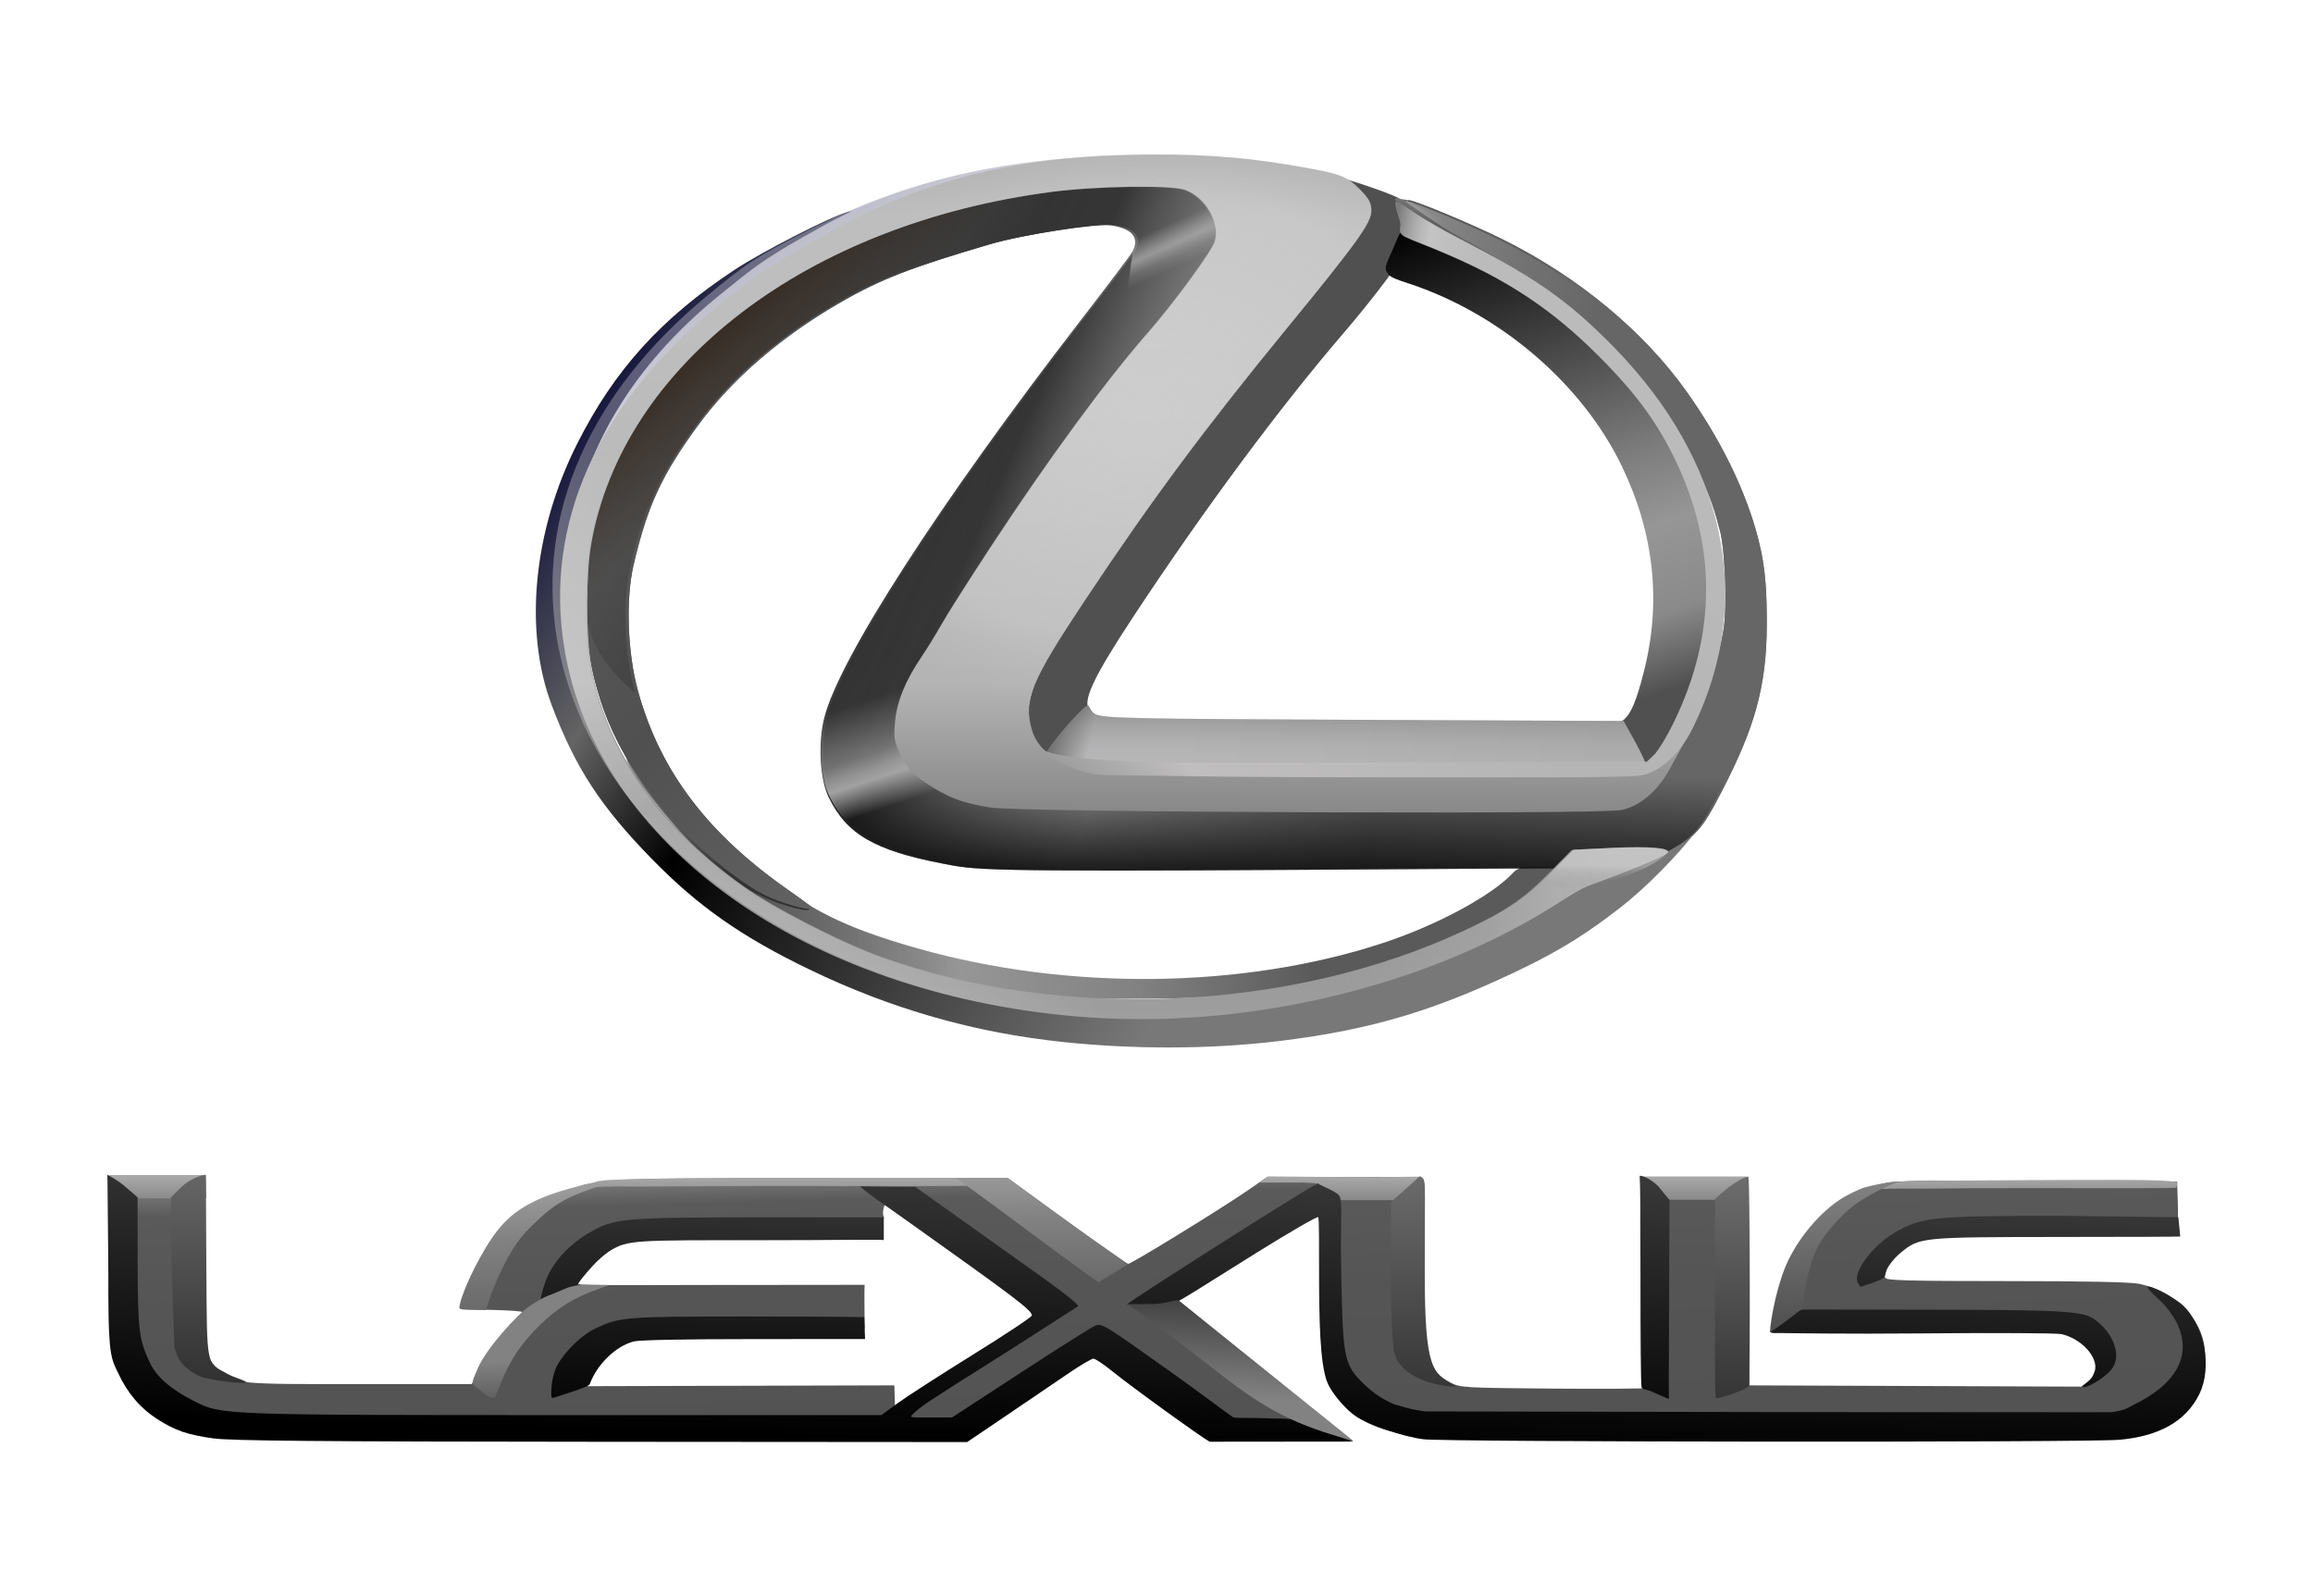
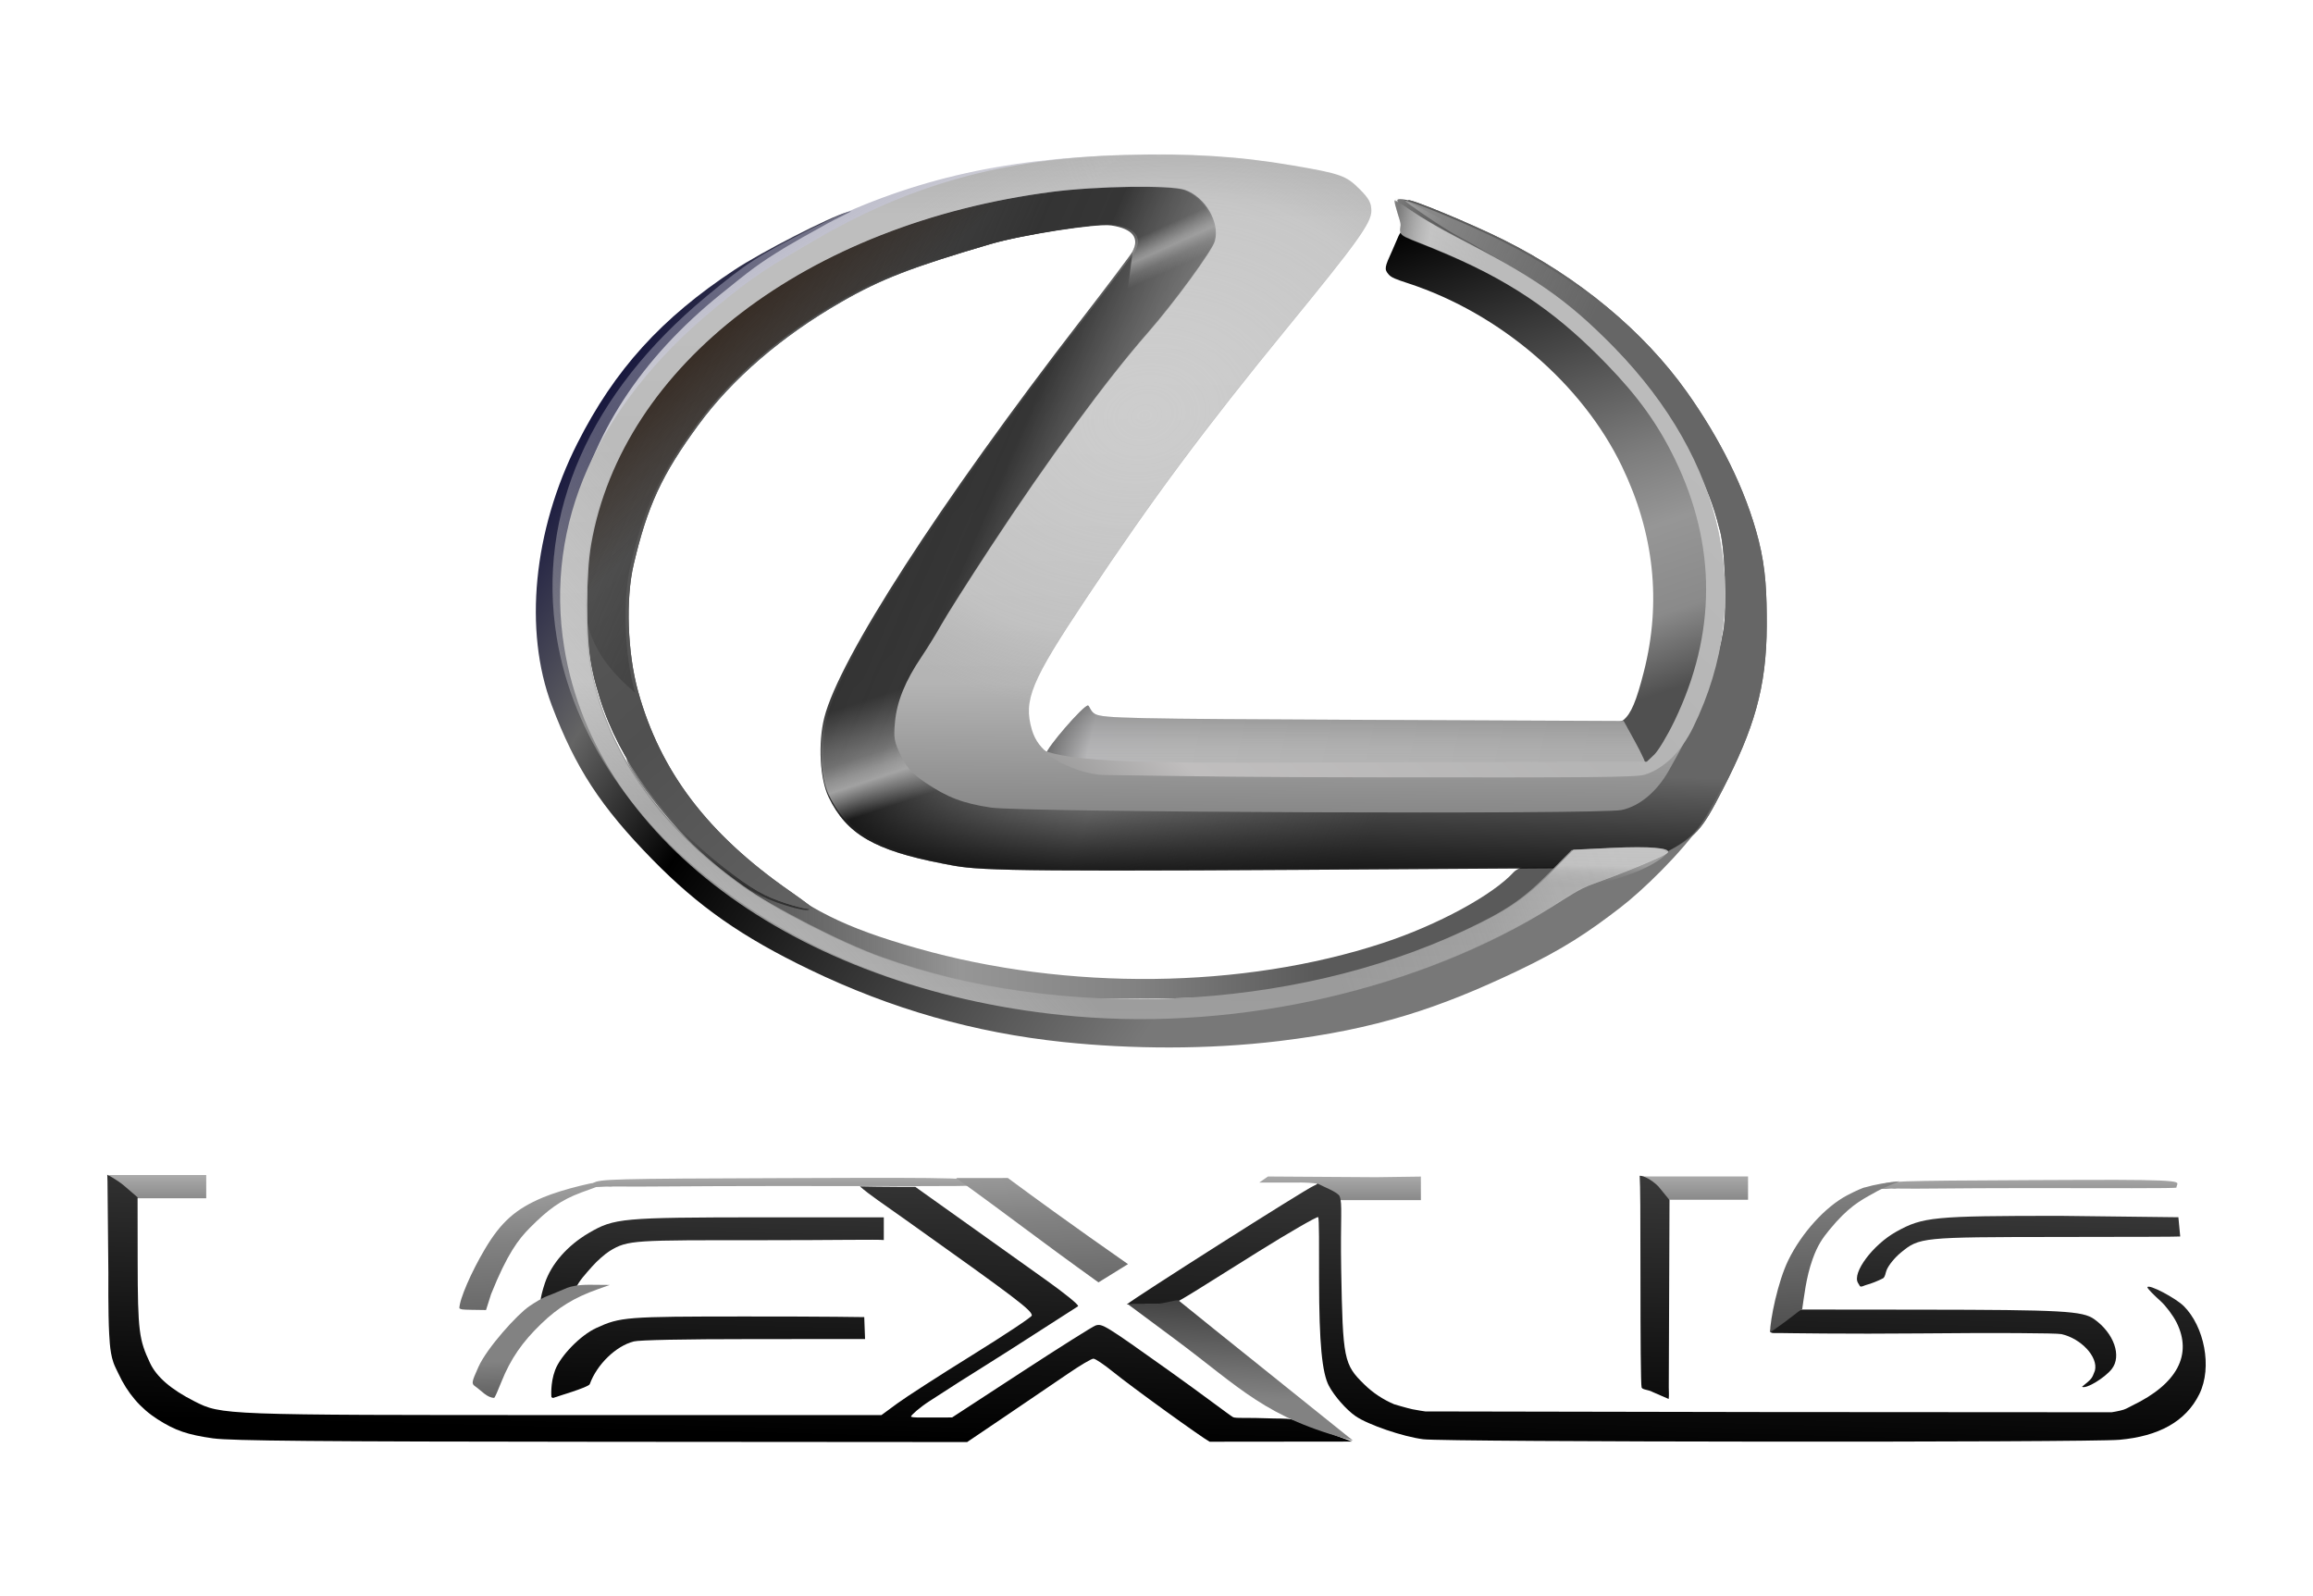
<svg xmlns="http://www.w3.org/2000/svg" id="Layer_1" x="0px" y="0px" width="300px" height="207px" viewBox="0 0 300 207" style="enable-background:new 0 0 300 207;" xml:space="preserve">
  <style type="text/css">	.st0{fill-rule:evenodd;clip-rule:evenodd;fill:none;}	.st1{fill:url(#path3036_00000015313464833485499330000009856983323120312243_);}	.st2{fill:url(#path4156_00000097501268257224405160000005851663967374375043_);}	.st3{fill:url(#path3277_00000079468156217642186140000012994106764968734101_);}	.st4{fill:url(#path3275_00000141443185148382934240000002407307526757632937_);}	.st5{fill:url(#path3272_00000066485311324548441350000001070191054620364673_);}	.st6{fill:url(#path3270_00000115475368366027389210000015832580312744651442_);}	.st7{fill:url(#path3268_00000031197645180883669010000016003022115617147276_);}	.st8{fill:url(#path3266_00000034078638294395300990000014994506922594575510_);}	.st9{fill:url(#path2998_00000040542373088413635720000001553997177502769032_);}	.st10{fill:url(#path3007_00000150060015329873507620000001346892801314713270_);}	.st11{fill:url(#path3124_00000021828439948499062850000016355669990453938336_);}	.st12{fill:url(#path3136_00000054262933971863887540000008233823620922505149_);}	.st13{fill:url(#path3075_00000081640663227253942140000009614058148780931200_);}	.st14{fill:url(#path3051_00000152264065456149782050000015309155238853875594_);}	.st15{fill:url(#path3126_00000026156806985836421070000009075848900668566144_);}	.st16{fill:url(#path3068-2_00000089535889641720240380000012089158266245734538_);}	.st17{fill:url(#path3992_00000009559297280630628360000012598483384572930226_);}	.st18{fill:url(#path3068_00000031196093768821508490000010000859474054150830_);}	.st19{fill:url(#path3305_00000093893149946752749720000012000685195856172991_);}	.st20{fill:url(#path3992-7_00000095324366271025431570000004145919877422587012_);}	.st21{fill:url(#path3274_00000049913911676089747910000016776440744433212554_);}	.st22{opacity:0.8;}	.st23{fill:url(#path3068-2-3-6-4_00000119816695999085868380000016681205418405021091_);}	.st24{fill:url(#path3068-2-3-6_00000010280207157233442640000002982745121213988273_);}	.st25{fill:#505050;}	.st26{fill:url(#path3120_00000143597937035746979750000016975107267194248098_);}	.st27{fill:url(#path3025_00000155114905340265532890000009156554861150472592_);}	.st28{opacity:0.5;fill:url(#path4184_00000085214095464153596930000010421738385873677448_);enable-background:new    ;}	.st29{fill:url(#path3069_00000072993886446956677160000012440733811650763421_);}	.st30{opacity:0.3;fill:url(#path3314_00000095309157830324978310000007381754742051357093_);enable-background:new    ;}	.st31{fill:url(#path3116_00000079460208574596917260000013094187575154420145_);}	.st32{opacity:0.5;fill:url(#path4198_00000121245040522303972900000009178360696481828739_);enable-background:new    ;}	.st33{opacity:0.3;fill:url(#path3116-1_00000124153784588854478880000003051281162287873467_);enable-background:new    ;}	.st34{opacity:0.3;fill:url(#path4500_00000087408662917944586260000003480840199584144264_);enable-background:new    ;}	.st35{fill:url(#path3155_00000047758282087366253440000001404578513900052665_);}	.st36{opacity:0.5;fill:url(#path3284_00000097464550529472986000000012854735804036764308_);enable-background:new    ;}	.st37{opacity:0.3;fill:url(#path3300_00000172430721284796836580000012373711405450860209_);enable-background:new    ;}	.st38{opacity:0.6;fill:url(#path3287_00000068638504296334352130000010514948847039927974_);enable-background:new    ;}</style>
  <rect class="st0" width="300" height="207" />
  <g id="layer1" transform="translate(-98.344,-477.416)">
    <linearGradient id="path3036_00000141426915593412186800000016194218036369817226_" gradientUnits="userSpaceOnUse" x1="323.036" y1="157.122" x2="320.748" y2="251.738" gradientTransform="matrix(0.572 0 0 -0.572 64.288 764.517)">
      <stop offset="0" style="stop-color:#505050" />
      <stop offset="0.059" style="stop-color:#525252" />
      <stop offset="0.561" style="stop-color:#555555" />
      <stop offset="0.786" style="stop-color:#5A5A5A" />
      <stop offset="1" style="stop-color:#C8C8C8" />
    </linearGradient>
-     <path id="path3036" style="fill:url(#path3036_00000141426915593412186800000016194218036369817226_);" d="M126.175,663.479  c-6.322-0.976-10.156-3.303-11.705-7.614l-0.824-2.294l-1.25-11.595v-11.937l5.609-0.087c4.992-0.078,5.653-0.027,6.011,0.459  c0.303,0.411,0.402,3.097,0.402,10.889c0,9.777,0.036,10.417,0.657,11.691c0.362,0.741,1.155,1.725,1.763,2.186  c2.352,1.781,2.137,1.76,18.006,1.759h14.677l1.228-2.375c0.692-1.338,2.126-3.338,3.286-4.582  c1.132-1.214,2.058-2.289,2.058-2.388s-1.623-0.221-3.607-0.271l-3.607-0.09l0.074-1.221c0.172-2.841,3.937-8.256,7.787-11.197  c1.062-0.811,2.974-1.954,4.248-2.538c4.464-2.048,4.875-2.073,32.888-2.063l25.21,0.009l7.62,5.561  c4.191,3.059,7.774,5.561,7.963,5.561c0.428,0,12.047-7.142,15.509-9.532l2.56-1.768l9.779,0.028  c9.989,0.028,9.752,0.021,10.183,0.25c0.627,0.333,0.404,0.525,0.404,11.203c0,9.161,0.082,11.175,0.493,12.152  c0.639,1.519,1.299,2.222,2.873,3.059c1.234,0.656,1.733,0.686,13.116,0.783c6.509,0.056,12.169,0.017,12.579-0.085l0.745-0.186  l0.084-13.284l0.084-13.284h5.931h5.931l0.16,13.21l0.16,13.21l21.513,0.082l21.513,0.082l0.886-0.692  c0.488-0.381,1.087-1.17,1.333-1.753c0.381-0.906,0.381-1.215,0-2.121c-0.245-0.583-0.844-1.371-1.33-1.751l-0.884-0.69H348.66  c-17.055,0-19.686-0.063-20.032-0.477c-0.513-0.614,0.017-4.424,0.966-6.941c0.733-1.946,2.55-4.873,4.141-6.672  c1.561-1.765,5.371-4.158,7.893-4.956c2.208-0.699,2.393-0.704,20.661-0.617l18.433,0.088l0.093,2.838  c0.068,2.056-0.021,2.91-0.321,3.099c-0.228,0.143-7.597,0.263-16.376,0.266c-15.162,0.006-16.023,0.036-17.181,0.623  c-2.08,1.053-4.527,4.456-4.064,5.652c0.129,0.333,3.228,0.415,15.703,0.415c10.287,0,16.117,0.121,17.241,0.358  c2.513,0.529,4.472,1.635,6.119,3.454c1.901,2.099,2.58,4.098,2.417,7.115c-0.263,4.888-3.481,8.28-8.642,9.112  c-2.92,0.47-91.208,0.456-94.268-0.015c-5.316-0.819-8.026-2.4-9.621-5.614l-1.061-2.138l-0.16-10.963  c-0.104-7.145-0.276-11.001-0.493-11.073c-0.767-0.253-19.063,11.399-19.063,12.141l22.802,18.397c0,0.187-3.996-0.718-9.228-0.718  h-8.546l-7.611-5.411c-4.186-2.976-7.812-5.411-8.058-5.411c-0.44,0-13.204,7.687-16.56,9.973l-1.715,1.168l-46.693-0.032  c-35.558-0.024-47.305-0.126-49.262-0.428L126.175,663.479z M217.453,658.507c1.109-0.712,5.19-3.262,9.07-5.666  c3.879-2.404,7.053-4.536,7.053-4.738c0-0.334-16.259-12.904-18.955-15.284c-0.976-0.862-2.169,1.566-1.604,2.506l-1.343,1.512  l-14.805,0.046c-16.15,0.049-16.538,0.174-17.792,0.846c-1.889,1.012-6.167,4.826-6.167,6c0,0.535,3.442,0.339,19.893,0.343  c9.565,0.006,17.691-0.019,17.691-0.019c-0.057,0.284-0.021,3.474-0.021,3.474l0.021,2.247l-14.747,0.159  c-15.901,0.172-15.111,0.083-17.535,1.969c-1.317,1.025-4.122,4.817-3.638,5.299l39.766-0.106l0.099,3.172  C214.511,662.583,214.876,660.16,217.453,658.507L217.453,658.507z" />
    <linearGradient id="path4156_00000041997144148082832050000013106414841523921323_" gradientUnits="userSpaceOnUse" x1="318.832" y1="237.678" x2="318.832" y2="228.682" gradientTransform="matrix(0.572 0 0 -0.572 64.288 764.517)">
      <stop offset="0" style="stop-color:#B8B8B8" />
      <stop offset="1" style="stop-color:#828282" />
    </linearGradient>
    <path id="path4156" style="fill:url(#path4156_00000041997144148082832050000013106414841523921323_);" d="M112.509,629.818v3.014  h12.583v-3.014H112.509z M311.282,629.997v3.024h13.787v-3.024H311.282z M262.8,630.007l-1.124,0.786h4.496  c1.484-0.036,2.502,0.045,3.253,0.179l-0.01,2.099h13.22v-3.054l-5.809,0.08C271.443,630.058,267.634,630.031,262.8,630.007  L262.8,630.007z M209.304,630.186c-2.676,0.006-5.776,0.017-9.35,0.03c-22.121,0.079-23.909,0.12-24.639,0.637  c0,0.226-1.013,0.645,1.512,0.468c0.374-0.026,0.543,0.041,1.084-0.02c3.512,0.056,9.148-0.06,21.347-0.06  c13.694,0,25.069,0.062,25.067-0.07c-0.008-0.423,0.743-0.671-0.935-0.816C221.559,630.198,217.334,630.169,209.304,630.186  L209.304,630.186z M368.906,630.445c-2.09,0.006-4.51,0.017-7.301,0.03c-17.275,0.079-18.678,0.13-19.248,0.647  c0,0.226-0.788,0.635,1.184,0.458c0.292-0.026,0.423,0.051,0.846-0.01c2.743,0.056,7.145-0.06,16.671-0.06  c10.694,0,19.578,0.062,19.576-0.07c-0.007-0.423,0.575-0.671-0.736-0.816C378.468,630.466,375.176,630.428,368.906,630.445  L368.906,630.445z" />
    <g id="g3286" transform="translate(93.853,-254.068)">
      <linearGradient id="path3277_00000075860583608999307710000008669630753297702294_" gradientUnits="userSpaceOnUse" x1="424.258" y1="524.44" x2="422.172" y2="445.892" gradientTransform="matrix(0.572 0 0 -0.496 24.114 1140.287)">
        <stop offset="0" style="stop-color:#464646" />
        <stop offset="1" style="stop-color:#000000" />
      </linearGradient>
      <path id="path3277" style="fill:url(#path3277_00000075860583608999307710000008669630753297702294_);" d="M245.48,897.881   c-0.803-1.303,1.93-4.967,4.973-6.656c3.443-1.912,4.796-2.042,21.226-2.047l15.353,0.182l0.238,2.495   c-0.801,0.039-3.841,0.049-15.903,0.062c-17.718,0.018-17.915,0.038-20.353,2.045c-0.783,0.644-1.588,1.639-1.827,2.257   c-0.165,0.425-0.157,0.784-0.435,1.047c-0.709,0.363-1.541,0.698-2.196,0.87c-0.295,0.077-0.596,0.284-0.776,0.192   c-0.125-0.064-0.049-0.064-0.161-0.216L245.48,897.881z" />
      <linearGradient id="path3275_00000119086270031280172270000012351478645390339478_" gradientUnits="userSpaceOnUse" x1="128.233" y1="526.535" x2="126.148" y2="447.987" gradientTransform="matrix(0.572 0 0 -0.516 24.111 1147.572)">
        <stop offset="0" style="stop-color:#464646" />
        <stop offset="1" style="stop-color:#000000" />
      </linearGradient>
      <path id="path3275" style="fill:url(#path3275_00000119086270031280172270000012351478645390339478_);" d="M74.607,900.184   c-0.006-0.34,0.233-1.316,0.557-2.282c0.835-2.49,2.931-4.884,5.687-6.495c3.313-1.937,4.217-2.019,22.356-2.037   c10.049-0.01,15.915,0,15.915,0s0,0.815,0,1.437c0,0.561,0,1.51,0,1.51c-0.78-0.094-6.265,0.021-15.779,0.021   c-16.617,0-17.408-0.052-19.77,1.397c-0.582,0.357-1.637,1.277-2.282,2.014c-0.859,0.981-1.706,1.861-2.131,2.85   c-0.768,0.682-1.753,0.701-2.486,1.039c-1.488,0.685-2.115,0.818-2.115,0.818L74.607,900.184z" />
      <linearGradient id="path3272_00000060725166620255699440000005460000601847942821_" gradientUnits="userSpaceOnUse" x1="407.753" y1="502.081" x2="405.668" y2="423.533" gradientTransform="matrix(0.572 0 0 -0.572 24.111 1163.89)">
        <stop offset="0" style="stop-color:#464646" />
        <stop offset="1" style="stop-color:#000000" />
      </linearGradient>
      <path id="path3272" style="fill:url(#path3272_00000060725166620255699440000005460000601847942821_);" d="M276.205,909.252   c0.449-1.79-1.808-4.163-4.343-4.735c-0.625-0.141-8.86-0.182-18.299-0.09c-9.439,0.091-17.671-0.042-18.317-0.05   c-0.678-0.009-0.945,0.048-1.073-0.102c-0.252-0.294,0.344-1.009,1.521-1.909l1.353-1.035l16.607,0.017   c18.347,0.019,20.96,0.162,22.463,1.233c2.561,1.823,3.598,4.785,2.267,6.471c-0.873,1.107-3.311,2.633-3.855,2.297   C275.883,910.242,275.805,910.291,276.205,909.252L276.205,909.252z" />
      <linearGradient id="path3270_00000148640542156599353180000015705272535405044104_" gradientUnits="userSpaceOnUse" x1="341.909" y1="503.829" x2="339.823" y2="425.281" gradientTransform="matrix(0.572 0 0 -0.572 24.111 1163.89)">
        <stop offset="0" style="stop-color:#464646" />
        <stop offset="1" style="stop-color:#000000" />
      </linearGradient>
      <path id="path3270" style="fill:url(#path3270_00000148640542156599353180000015705272535405044104_);" d="M218.824,912.018   c-0.523-0.297-1.298-0.274-1.411-0.571c-0.114-0.296-0.15-6.802-0.15-13.971c0-9.154-0.022-12.018-0.103-13.496   c0.449-0.023,1.511,0.466,2.413,1.369l1.457,1.779l-0.096,24.288c-0.003,0.501,0.054,1.013-0.012,1.515   C220.007,912.534,219.453,912.292,218.824,912.018L218.824,912.018z" />
      <linearGradient id="path3268_00000142879252449178163690000017322766158595390630_" gradientUnits="userSpaceOnUse" x1="127.953" y1="523.798" x2="125.867" y2="445.25" gradientTransform="matrix(0.572 0 0 -0.527 24.111 1151.838)">
        <stop offset="0" style="stop-color:#464646" />
        <stop offset="1" style="stop-color:#000000" />
      </linearGradient>
      <path id="path3268" style="fill:url(#path3268_00000142879252449178163690000017322766158595390630_);" d="M76.011,912.692   c0,0-0.172-1.767,0.481-3.508c0.697-1.859,3.294-4.52,5.326-5.455c3.131-1.442,3.811-1.494,19.32-1.498   c10.757-0.006,15.447,0.081,15.447,0.081l0.106,2.841c0,0-5.767,0.011-14.798,0.011c-8.677,0-14.473,0.117-15.207,0.305   c-2.314,0.592-4.78,2.988-5.702,5.537c-0.152,0.419-4.422,1.645-4.772,1.797L76.011,912.692z" />
      <linearGradient id="path3266_00000050625143131908346360000013567947745431286671_" gradientUnits="userSpaceOnUse" x1="344.914" y1="503.749" x2="342.829" y2="425.201" gradientTransform="matrix(0.572 0 0 -0.572 24.111 1163.89)">
        <stop offset="0" style="stop-color:#464646" />
        <stop offset="1" style="stop-color:#000000" />
      </linearGradient>
      <path id="path3266" style="fill:url(#path3266_00000050625143131908346360000013567947745431286671_);" d="M189.093,918.155   c-2.648-0.339-7.178-1.887-8.791-3.004c-1.187-0.822-2.736-2.581-3.446-3.915c-0.901-1.693-1.269-5.606-1.28-13.626   c-0.006-4.41,0.027-8.174-0.122-8.267s-3.729,1.968-7.759,4.48c-7.54,4.701-9.703,6.15-11.167,6.824l-5.893,0.029   c0.762-0.713,23.082-14.904,24.259-15.396c0.808-0.338,0.281-0.425,0.666-0.204c0.57,0.326,2.45,1.027,2.677,1.558   c0.403,0.941,0.09,2.873,0.208,9.512c0.209,11.662,0.337,12.299,3.002,14.901c1.119,1.092,2.423,1.958,3.87,2.57   c0,0,1.553,0.467,2.344,0.642c0.558,0.123,1.69,0.285,1.69,0.285l43.959,0.081l45.071,0.028c0,0,1.063-0.168,1.569-0.342   c0.387-0.133,0.738-0.355,1.107-0.533c5.81-2.795,7.827-6.582,5.738-10.773c-0.448-0.898-1.388-2.152-2.09-2.786   s-1.742-1.626-1.687-1.788c0.151-0.444,3.667,1.407,4.717,2.456c2.626,2.621,3.737,7.888,2.019,11.4   c-1.765,3.608-5.34,5.485-10.359,5.934C275.329,918.585,191.972,918.523,189.093,918.155L189.093,918.155z" />
      <linearGradient id="path2998_00000116938648183775609840000006290616990995350457_" gradientUnits="userSpaceOnUse" x1="132.513" y1="509.388" x2="130.427" y2="430.84" gradientTransform="matrix(0.572 0 0 -0.572 24.111 1163.89)">
        <stop offset="0" style="stop-color:#464646" />
        <stop offset="1" style="stop-color:#000000" />
      </linearGradient>
      <path id="path2998" style="fill:url(#path2998_00000116938648183775609840000006290616990995350457_);" d="M32.167,918.045   c-3.394-0.483-4.948-1.016-7.244-2.485c-2.218-1.419-3.9-3.386-5.088-5.952c-0.211-0.455-0.454-0.897-0.62-1.369   c-0.142-0.403-0.245-0.82-0.319-1.241c-0.147-0.834-0.199-1.683-0.246-2.529c-0.145-2.635-0.104-7.917-0.104-7.917l-0.113-11.857   c-0.003-0.353-0.029-0.852-0.029-0.852s1.292,0.658,2.219,1.457l1.713,1.476l0.011,8.24c0.012,9.169,0.182,10.231,1.605,13.249   c0.856,1.815,2.725,3.429,5.742,4.958c3.548,1.798,3.467,1.795,48.15,1.795h40.976l2.057-1.512   c1.131-0.832,5.519-3.661,9.75-6.287c4.231-2.626,7.694-4.927,7.695-5.113c0.004-0.677-1.929-2.143-16.313-12.372   c-2.771-1.971-4.905-3.394-5.983-4.377c1.03,0.025,3.385,0.059,4.86,0.06l2.318,0.002l7.003,4.987   c3.852,2.743,8.435,6.01,10.185,7.261c1.751,1.251,4.149,3.096,3.92,3.243l-8.853,5.681c-2.694,1.729-5.65,3.548-6.525,4.114   c-0.875,0.565-2.63,1.697-3.899,2.514c-1.269,0.817-2.393,1.827-2.393,2.001c0.256,0.155,1.185,0.116,2.711,0.114l2.626-0.006   l8.988-5.863c4.943-3.225,9.271-5.953,9.617-6.062c0.875-0.278,1.159-0.103,9.565,5.88c4.114,2.928,7.927,5.831,8.278,6.009   c0.35,0.178,2.195,0.042,4.296,0.142c1.523,0.072,2.347-0.023,3.37,0.15c5.446,1.988,0.648,0.255,7.782,2.872l-18.488,0.019   c-0.98-0.513-10.048-7.05-12.545-9.077c-1.145-0.93-2.283-1.693-2.53-1.696c-0.247-0.006-1.751,0.886-3.342,1.977   c-1.591,1.091-5.176,3.526-7.965,5.411l-5.072,3.428l-47.449-0.034c-36.736-0.026-48.096-0.126-50.314-0.442L32.167,918.045z" />
    </g>
    <linearGradient id="path3007_00000062167328718000377870000003313608298059975863_" gradientUnits="userSpaceOnUse" x1="278.1" y1="249.076" x2="276.413" y2="167.554" gradientTransform="matrix(0.572 0 0 -0.572 64.288 764.517)">
      <stop offset="0" style="stop-color:#787878" />
      <stop offset="1" style="stop-color:#1E1E1E" />
    </linearGradient>
-     <path id="path3007" style="fill:url(#path3007_00000062167328718000377870000003313608298059975863_);" d="M284.038,656.802  c-2.05-0.553-3.472-1.597-4.053-2.386c-0.377-0.511-0.396-0.409-0.491-0.696c-0.089-0.269-0.3-0.732-0.342-1.012  c-0.428-2.843-0.395-9.583-0.395-9.583v-9.803l1.777-1.583c0.977-0.87,1.833-1.639,1.902-1.708s0.183-0.024,0.45,0.197  c0.418,0.347,0.244,2.213,0.245,11.984c0,12.906,1.028,13.24,3.769,14.845C288.088,657.372,285.693,657.277,284.038,656.802  L284.038,656.802z M124.943,656.135c-1.752-0.425-3.259-1.928-3.57-2.795l-0.402-1.122c-0.264-6.474-0.447-12.842-0.447-19.505  l1.261-1.259c1.411-1.41,3.192-1.672,3.192-1.672c0.118,0.245,0.082,5.54,0.128,11.74c0.101,13.5-0.096,12.509,2.8,14.112  c0.822,0.455,2.425,0.893,2.334,1.044C130.044,656.999,126.337,656.473,124.943,656.135L124.943,656.135z M320.773,645.787v-12.858  l1.118-0.982c1.22-1.071,2.991-2.084,3.228-1.846c0.199,0.199,0.249,26.516,0.048,27.039c-0.086,0.224-0.967,0.654-1.818,0.957  c-1.134,0.403-2.446,0.762-2.423,0.634C320.756,658.865,320.773,654.446,320.773,645.787L320.773,645.787z" />
    <linearGradient id="path3124_00000111170699756405949460000000730507568234598069_" gradientUnits="userSpaceOnUse" x1="325.798" y1="248.623" x2="328.609" y2="182.282" gradientTransform="matrix(0.572 0 0 -0.572 64.288 764.517)">
      <stop offset="0" style="stop-color:#B4B4B4" />
      <stop offset="0.322" style="stop-color:#828282" />
      <stop offset="1" style="stop-color:#3C3C3C" />
    </linearGradient>
    <path id="path3124" style="fill:url(#path3124_00000111170699756405949460000000730507568234598069_);" d="M327.921,650.237  c0.01-1.631,1.001-6.574,2.367-9.37c1.728-3.538,4.81-6.936,7.636-8.42c1.083-0.569,2.139-1.035,2.346-1.036  c1.15-0.345,2.922-0.661,4.438-0.786c-1.124,0.503-2.065,0.795-3.358,1.551c-1.757,0.961-3.322,1.806-5.748,4.772  c-0.865,1.058-1.514,1.966-2.163,3.786c-0.867,2.431-1.104,4.922-1.348,6.49C331.249,647.683,331.309,647.897,327.921,650.237  L327.921,650.237z M157.926,647.101c0-1.142,1.522-4.671,3.324-7.702c2.081-3.5,3.986-5.193,7.515-6.674  c2.601-1.092,7.32-2.198,8.535-2.164c0.732,0.02-2.018,0.948-3.563,1.521c-2.713,1.008-4.324,2.219-6.684,4.596  c-1.461,1.472-2.923,3.364-5.016,8.591l-0.654,2.059l-1.87-0.028C158.177,647.28,158.154,647.239,157.926,647.101L157.926,647.101z   M222.359,630.211l6.708-0.008c8.939,6.599,13.982,10.019,15.58,11.169l-3.829,2.368  C232.255,637.591,229.8,635.565,222.359,630.211L222.359,630.211z" />
    <linearGradient id="path3136_00000070802557992045321650000011800346945188799112_" gradientUnits="userSpaceOnUse" x1="339.113" y1="162.001" x2="341.896" y2="208.203" gradientTransform="matrix(0.572 0 0 -0.572 64.288 764.517)">
      <stop offset="0" style="stop-color:#828282" />
      <stop offset="0.5" style="stop-color:#828282" />
      <stop offset="1" style="stop-color:#3C3C3C" />
    </linearGradient>
    <path id="path3136" style="fill:url(#path3136_00000070802557992045321650000011800346945188799112_);" d="M250.664,651.052  l-6.04-4.486h3.095c1.702,0,3.263-0.682,3.514-0.462c0,0,5,4.065,22.588,18.149C262.481,661.344,259.215,657.403,250.664,651.052z" />
    <linearGradient id="path3075_00000126283132580691272750000006428940986284662715_" gradientUnits="userSpaceOnUse" x1="181.918" y1="211.049" x2="183.043" y2="176.192" gradientTransform="matrix(0.572 0 0 -0.572 64.288 764.517)">
      <stop offset="0" style="stop-color:#828282" />
      <stop offset="0.5" style="stop-color:#828282" />
      <stop offset="1" style="stop-color:#3C3C3C" />
    </linearGradient>
    <path id="path3075" style="fill:url(#path3075_00000126283132580691272750000006428940986284662715_);" d="M160.001,657.242  c-0.531-0.372-0.507-0.522,0.401-2.546c1.096-2.443,5.03-6.815,6.625-7.885c0.616-0.413,1.575-1.037,2.45-1.36  c0.875-0.323,1.704-0.719,2.447-1.007c0.447-0.173,1.335-0.411,2.956-0.396l2.555,0.023l-1.592,0.567  c-3.012,1.074-5.093,2.344-7.275,4.444c-2.498,2.403-4.006,4.596-5.184,7.54c-0.451,1.127-0.833,2.026-0.945,2.096  C161.505,658.698,160.797,657.79,160.001,657.242L160.001,657.242z" />
    <g id="g3049" transform="matrix(0.649,0,0,0.647,249.348,151.691)">
      <linearGradient id="path3051_00000002370193767771557960000012567327557947562142_" gradientUnits="userSpaceOnUse" x1="-492.653" y1="-253.286" x2="-272.158" y2="-396.519" gradientTransform="matrix(0.649 0 0 -0.647 194.769 420.643)">
        <stop offset="0" style="stop-color:#000032" />
        <stop offset="0.25" style="stop-color:#646464" />
        <stop offset="0.424" style="stop-color:#000000" />
        <stop offset="1" style="stop-color:#787878" />
      </linearGradient>
      <path id="path3051" style="fill:url(#path3051_00000002370193767771557960000012567327557947562142_);" d="M-20.209,712.324   c-17.739-1.867-34.339-6.624-50.647-14.513c-13.593-6.576-22.23-12.642-31.446-22.088c-10.336-10.593-15.376-18.34-20.102-30.893   c-5.648-15.003-3.686-35.073,5.138-52.56c7.431-14.725,16.753-25.044,31.382-34.735c5.441-3.604,18.927-10.542,22.471-11.561   c2.5-0.719-1.239,0.688-5.512,3.167c-2.636,1.465-4.265,2.369-6.696,3.816c-5.651,3.454-7.116,4.677-12.977,9.416   c-16.014,12.949-25.959,28.308-29.527,45.603c-1.166,5.653-1.166,18.319,0,23.971c4.231,20.506,16.524,37.308,37.49,51.239   c12.06,8.014,26.04,13.915,42.337,17.87c13.775,3.344,18.97,3.88,37.568,3.88c13.555,0,17.954-0.193,23.376-1.028   c17.319-2.666,35.778-8.674,48.143-15.669c10.117-5.723,13.48-7.717,14.393-8.533c0.521-0.466,2.856-1.707,5.189-2.758   c2.795-1.259,4.781-2.579,5.826-3.873c1.556-1.927,1.661-1.964,5.621-1.964c2.371,0,6.007-3.441,6.007-3.111   c-4.625,6.619-12.273,13.98-16.615,17.331c-6.448,4.989-11.513,8.4-20.698,12.782c-15.45,7.371-28.101,11.676-47.586,14.025   C8.643,713.863-6.554,713.763-20.209,712.324L-20.209,712.324z" />
    </g>
    <g id="g3124" transform="matrix(0.65,0,0,0.65,181.837,271.315)">
      <linearGradient id="path3126_00000075156484624064681520000015543707314336596354_" gradientUnits="userSpaceOnUse" x1="-214.706" y1="-293.083" x2="10.508" y2="-291.396" gradientTransform="matrix(0.65 0 0 -0.65 127.027 301.114)">
        <stop offset="0" style="stop-color:#999999" />
        <stop offset="0.221" style="stop-color:#3C3C3C;stop-opacity:0.875" />
        <stop offset="0.516" style="stop-color:#969696" />
        <stop offset="0.753" style="stop-color:#828282" />
        <stop offset="1" style="stop-color:#5A5A5A" />
      </linearGradient>
      <path id="path3126" style="fill:url(#path3126_00000075156484624064681520000015543707314336596354_);" d="M82.393,516.259   c-10.228-1.089-25.23-4.345-33.152-7.196c-5.608-2.018-17.48-7.207-20.557-8.985c-3.413-1.972-11.72-8.151-16.562-12.318   c-6.279-5.405-16.346-18.092-15.474-19.503c0.249-0.404,4.757-2.082,5.583-2.082c0.15,0,0.982,1.241,1.971,3.001   c4.495,8,11.187,15.181,18.638,21.256c9.971,8.129,17.159,11.723,31.724,15.86c30.04,8.533,64.991,8.137,92.946-1.052   c10.917-3.589,21.964-9.584,26.119-14.175c1.127-1.245,10.064-4.396,10.691-3.77c0.79,0.79-1.31,3.464-5.643,7.186   c-7.72,6.632-26.923,14.905-42.299,18.224c-13.834,2.985-18.711,3.484-35.62,3.641C91.882,516.428,83.617,516.389,82.393,516.259   L82.393,516.259z" />
    </g>
    <linearGradient id="path3068-2_00000174603662794529530460000001409339992741696178_" gradientUnits="userSpaceOnUse" x1="-469.581" y1="4.075" x2="-470.004" y2="59.324" gradientTransform="matrix(0.649 0 0 -0.65 555.944 615.478)">
      <stop offset="0" style="stop-color:#000000" />
      <stop offset="1" style="stop-color:#000000;stop-opacity:0" />
    </linearGradient>
    <path id="path3068-2" style="fill:url(#path3068-2_00000174603662794529530460000001409339992741696178_);" d="M200.051,594.783  c-2.928-0.931-4.543-1.852-8.145-4.649c-7.918-6.147-13.642-13.929-16.168-21.984c-1.492-4.758-1.832-7.875-1.609-14.766  c0.171-5.288,0.346-6.719,1.155-9.468c2.016-6.849,4.812-12.057,9.486-17.671c10.592-12.72,30.377-22.317,50.517-24.503  c5.576-0.605,15.996-0.658,17.6-0.089c1.648,0.585,3.372,2.493,3.926,4.345c0.366,1.224,0.318,1.585-0.395,2.986  c-0.447,0.877-1.277,2.167-1.845,2.867c-0.568,0.7-2.05,2.617-3.293,4.26c-1.243,1.643-4.144,5.308-6.448,8.145  c-2.304,2.837-6.055,7.765-8.337,10.951c-4.223,5.897-13.469,19.885-15.314,23.168c-0.559,0.995-1.555,2.561-2.213,3.479  c-0.658,0.918-1.785,2.913-2.506,4.433c-1.206,2.545-1.3,2.975-1.176,5.422c0.168,3.331,1.206,5.063,4.188,6.986  c4.488,2.894,0.409,2.667,47.762,2.667h42.239l3.661-3.946c2.828-3.048,3.944-4.56,4.905-6.643  c1.404-3.045,2.856-7.799,3.483-11.407c0.532-3.062,0.201-11.265-0.54-13.359c-1.395-5.67-3.861-11.212-6.905-16.049  c-5.799-9.057-14.061-16.25-26.004-22.638c-2.12-1.134-7.534-3.747-7.45-3.831c0.26-0.26,8.322,3.108,12.299,5.089  c9.822,4.893,18.267,11.898,23.876,19.803c4.157,5.859,7.606,12.527,9.307,19.248c0.946,3.739,1.063,6.994,1.051,11.067  c-0.023,8.13-1.719,13.468-5.695,21.222c-2.789,5.44-3.427,6.136-7.652,8.36l-4.682,1.695l-41.675,0.259  c-42.536,0.264-42.655-0.002-46.8-0.802c-8.871-1.712-12.505-3.826-14.822-8.62c-1.15-2.379-1.406-6.998-0.574-10.32  c1.906-7.602,14.978-27.856,33.266-51.541c3.482-4.51,6.497-8.51,6.699-8.888c0.964-1.803,0-2.997-2.749-3.404  c-1.917-0.284-11.69,1.237-15.919,2.478c-10.339,3.033-14.329,4.577-19.491,7.546c-7.77,4.468-14.141,9.956-18.564,15.989  c-4.717,6.434-6.592,10.482-8.375,18.076c-1.054,4.491-0.81,11.503,0.575,16.488c2.887,10.392,9.015,18.469,19.626,25.868  c1.64,1.143,2.981,2.147,2.981,2.23C203.303,595.624,202.013,595.407,200.051,594.783L200.051,594.783z" />
    <g id="g3066" transform="matrix(0.649,0,0,0.65,591.769,243.29)">
      <linearGradient id="path3992_00000181772828801994143110000016579461395544703368_" gradientUnits="userSpaceOnUse" x1="-1729.83" y1="-125.437" x2="-1568.45" y2="-309.32" gradientTransform="matrix(0.649 0 0 -0.65 537.17 329.139)">
        <stop offset="0" style="stop-color:#5A5A5A" />
        <stop offset="0.269" style="stop-color:#505050" />
        <stop offset="0.632" style="stop-color:#666666" />
        <stop offset="0.667" style="stop-color:#666666" />
        <stop offset="1" style="stop-color:#666666" />
      </linearGradient>
      <path id="path3992" style="fill:url(#path3992_00000181772828801994143110000016579461395544703368_);" d="M-602.951,540.522   c-4.51-1.431-6.996-2.848-12.544-7.148c-12.194-9.451-21.009-21.416-24.9-33.8c-2.299-7.315-2.821-12.107-2.478-22.703   c0.264-8.131,0.533-10.33,1.779-14.556c3.105-10.53,7.411-18.538,14.609-27.168c16.312-19.557,46.782-34.311,77.799-37.672   c8.588-0.931,24.635-1.011,27.105-0.136c2.538,0.899,5.192,3.832,6.045,6.68c0.564,1.882,0.49,2.437-0.609,4.591   c-0.688,1.348-1.966,3.332-2.842,4.408c-0.875,1.077-3.157,4.024-5.071,6.549c-1.914,2.525-6.382,8.161-9.93,12.523   c-3.548,4.362-9.326,11.938-12.839,16.836c-6.504,9.066-20.744,30.573-23.585,35.62c-0.862,1.531-2.395,3.938-3.408,5.349   c-1.013,1.412-2.75,4.479-3.86,6.816c-1.858,3.912-2.002,4.574-1.812,8.337c0.259,5.121,1.858,7.784,6.449,10.74   c6.911,4.45,0.63,4.1,73.556,4.1h65.05l5.638-6.067c4.356-4.687,6.074-7.01,7.554-10.213c2.163-4.681,4.399-11.99,5.365-17.538   c0.82-4.708,0.309-17.319-0.832-20.54c-2.148-8.717-6.806-16.475-11.494-23.911c-8.931-13.925-20.796-23.006-39.188-32.828   c-3.264-1.743-19.419-10.4-11.474-8.631c0.4-0.4,12.817,4.778,18.941,7.824c15.126,7.523,28.132,18.292,36.77,30.447   c6.402,9.009,11.713,19.26,14.333,29.593c1.457,5.749,1.636,10.753,1.619,17.015c-0.035,12.499-2.647,20.707-8.771,32.629   c-4.296,8.363-5.278,9.434-11.785,12.853l-7.21,2.606l-64.181,0.398c-65.507,0.406-65.691-0.003-72.075-1.233   c-13.662-2.632-19.258-5.882-22.827-13.254c-1.771-3.657-2.166-10.759-0.884-15.867c2.935-11.688,23.067-42.828,51.231-79.243   c5.363-6.934,10.006-13.084,10.317-13.665c1.484-2.773-0.001-4.608-4.233-5.234c-2.952-0.437-18.003,1.902-24.517,3.81   c-15.923,4.663-22.068,7.038-30.017,11.602c-11.966,6.87-21.778,15.307-28.589,24.582c-7.264,9.892-10.152,16.115-12.899,27.791   c-1.624,6.904-1.247,17.685,0.885,25.35c4.445,15.977,13.883,28.395,30.225,39.771c2.525,1.758,4.592,3.301,4.592,3.428   C-597.942,541.814-599.929,541.481-602.951,540.522L-602.951,540.522z" />
      <linearGradient id="path3068_00000017503399412346535860000005218117148919136147_" gradientUnits="userSpaceOnUse" x1="-1729.83" y1="-125.437" x2="-1568.45" y2="-309.32" gradientTransform="matrix(0.649 0 0 -0.65 537.17 329.139)">
        <stop offset="0" style="stop-color:#5A5A5A" />
        <stop offset="0.269" style="stop-color:#505050" />
        <stop offset="0.632" style="stop-color:#666666" />
        <stop offset="0.667" style="stop-color:#666666" />
        <stop offset="1" style="stop-color:#666666" />
      </linearGradient>
      <path id="path3068" style="fill:url(#path3068_00000017503399412346535860000005218117148919136147_);" d="M-602.951,540.522   c-4.51-1.431-6.996-2.848-12.544-7.148c-12.194-9.451-21.009-21.416-24.9-33.8c-2.299-7.315-2.821-12.107-2.478-22.703   c0.264-8.131,0.533-10.33,1.779-14.556c3.105-10.53,7.411-18.538,14.609-27.168c16.312-19.557,46.782-34.311,77.799-37.672   c8.588-0.931,24.635-1.011,27.105-0.136c2.538,0.899,5.192,3.832,6.045,6.68c0.564,1.882,0.49,2.437-0.609,4.591   c-0.688,1.348-1.966,3.332-2.842,4.408c-0.875,1.077-3.157,4.024-5.071,6.549c-1.914,2.525-6.382,8.161-9.93,12.523   c-3.548,4.362-9.326,11.938-12.839,16.836c-6.504,9.066-20.744,30.573-23.585,35.62c-0.862,1.531-2.395,3.938-3.408,5.349   c-1.013,1.412-2.75,4.479-3.86,6.816c-1.858,3.912-2.002,4.574-1.812,8.337c0.259,5.121,1.858,7.784,6.449,10.74   c6.911,4.45,0.63,4.1,73.556,4.1h65.05l5.638-6.067c4.356-4.687,6.074-7.01,7.554-10.213c2.163-4.681,4.399-11.99,5.365-17.538   c0.82-4.708,0.309-17.319-0.832-20.54c-2.148-8.717-5.946-17.238-10.634-24.674c-8.931-13.925-21.655-24.984-40.048-34.806   c-3.264-1.743-11.603-5.76-11.474-5.89c0.4-0.4,12.817,4.778,18.941,7.824c15.126,7.523,28.132,18.292,36.77,30.447   c6.402,9.009,11.713,19.26,14.333,29.593c1.457,5.749,1.636,10.753,1.619,17.015c-0.035,12.499-2.647,20.707-8.771,32.629   c-4.296,8.363-5.278,9.434-11.785,12.853l-7.21,2.606l-64.181,0.398c-65.507,0.406-65.691-0.003-72.075-1.233   c-13.662-2.632-19.258-5.882-22.827-13.254c-1.771-3.657-2.166-10.759-0.884-15.867c2.935-11.688,23.067-42.828,51.231-79.243   c5.363-6.934,10.006-13.084,10.317-13.665c1.484-2.773-0.001-4.608-4.233-5.234c-2.952-0.437-18.003,1.902-24.517,3.81   c-15.923,4.663-22.068,7.038-30.017,11.602c-11.966,6.87-21.778,15.307-28.589,24.582c-7.264,9.892-10.152,16.115-12.899,27.791   c-1.624,6.904-1.247,17.685,0.885,25.35c4.445,15.977,13.883,28.395,30.225,39.771c2.525,1.758,4.592,3.301,4.592,3.428   C-597.942,541.814-599.929,541.481-602.951,540.522L-602.951,540.522z" />
    </g>
    <linearGradient id="path3305_00000092452299742236441550000013255236131419077809_" gradientUnits="userSpaceOnUse" x1="400.741" y1="438.621" x2="565.88" y2="367.39" gradientTransform="matrix(0.65 0 0 -0.65 -81.722 801.249)">
      <stop offset="0" style="stop-color:#323232;stop-opacity:0" />
      <stop offset="0.394" style="stop-color:#323232;stop-opacity:0.949" />
      <stop offset="0.467" style="stop-color:#323232;stop-opacity:0.902" />
      <stop offset="0.704" style="stop-color:#E1E1E1;stop-opacity:0.498" />
      <stop offset="1" style="stop-color:#C8C8C8;stop-opacity:0" />
    </linearGradient>
    <path id="path3305" style="fill:url(#path3305_00000092452299742236441550000013255236131419077809_);" d="M174.128,553.383  c0.171-5.288,0.346-6.719,1.155-9.468c2.016-6.849,4.812-12.057,9.486-17.671c10.592-12.72,30.377-22.317,50.517-24.503  c5.576-0.605,15.996-0.658,17.6-0.089c1.648,0.585,3.372,2.493,3.926,4.345c0.366,1.224,0.318,1.585-0.395,2.986  c-0.447,0.877-1.277,2.167-1.845,2.867c-0.568,0.7-2.05,2.617-3.293,4.26c-1.243,1.643-4.144,5.308-6.448,8.145  c-2.304,2.837-6.055,7.765-8.337,10.951c-4.223,5.897-13.469,19.885-15.314,23.168c-0.559,0.995-1.555,2.561-2.213,3.479  c-0.658,0.918-1.785,2.913-2.506,4.433c-1.206,2.545-1.3,2.975-1.176,5.422c0.168,3.331,1.206,5.063,4.188,6.986  c4.487,2.894,0.409,2.667,47.762,2.667h42.239l3.661-3.946c2.828-3.048,3.944-4.56,4.905-6.643  c1.404-3.045,2.856-7.799,3.483-11.407c0.532-3.062,0.201-11.264-0.54-13.359c-1.395-5.67-4.547-10.526-7.591-15.363  c-5.799-9.057-14.061-16.25-26.004-22.638c-2.12-1.134-6.849-4.432-6.764-4.517c0.26-0.26,8.322,3.108,12.299,5.089  c9.822,4.893,18.267,11.898,23.876,19.803c4.157,5.859,7.606,12.527,9.307,19.248c0.946,3.739,1.063,6.994,1.051,11.067  c-0.023,8.13-1.719,13.468-5.695,21.222c-2.79,5.44-3.427,6.136-7.652,8.36l-4.682,1.695l-41.675,0.259  c-42.536,0.264-42.655-0.002-46.8-0.802c-8.871-1.712-12.505-3.826-14.822-8.62c-1.15-2.379-1.406-6.998-0.574-10.32  c1.906-7.602,14.978-27.856,33.266-51.541c3.482-4.51,6.497-8.51,6.699-8.888c0.964-1.803,0-2.997-2.749-3.404  c-1.917-0.284-11.69,1.237-15.919,2.478c-10.339,3.033-14.329,4.577-19.491,7.546c-7.77,4.468-14.141,9.956-18.564,15.989  c-4.717,6.434-6.592,10.482-8.375,18.076c-1.054,4.491-0.81,11.503,0.575,16.488C174.684,562.21,173.998,557.757,174.128,553.383  L174.128,553.383z" />
    <linearGradient id="path3992-7_00000051353745446032308900000017383184274412757635_" gradientUnits="userSpaceOnUse" x1="-471.98" y1="33.504" x2="-471.135" y2="60.496" gradientTransform="matrix(0.649 0 0 -0.65 555.944 615.478)">
      <stop offset="0" style="stop-color:#000000" />
      <stop offset="1" style="stop-color:#000000;stop-opacity:0" />
    </linearGradient>
    <path id="path3992-7" style="fill:url(#path3992-7_00000051353745446032308900000017383184274412757635_);" d="M175.737,568.15  c-1.492-4.758-1.832-7.875-1.609-14.766c0.171-5.288,0.346-6.719,1.155-9.468c2.016-6.849,4.812-12.057,9.486-17.671  c10.592-12.72,30.377-22.317,50.517-24.503c5.576-0.605,15.996-0.658,17.6-0.089c1.648,0.585,3.372,2.493,3.926,4.345  c0.366,1.224,0.318,1.585-0.395,2.986c-0.447,0.877-1.277,2.167-1.845,2.867c-0.568,0.7-2.05,2.617-3.293,4.26  c-1.243,1.643-4.144,5.308-6.448,8.145c-2.304,2.837-6.055,7.765-8.337,10.951c-4.223,5.897-13.469,19.885-15.314,23.168  c-0.559,0.995-1.555,2.561-2.213,3.479c-0.658,0.918-1.785,2.913-2.506,4.433c-1.206,2.545-1.3,2.975-1.176,5.422  c0.168,3.331,1.206,5.063,4.188,6.986c4.487,2.894,0.409,2.667,47.762,2.667h42.239l3.661-3.946  c2.828-3.048,3.944-4.56,4.905-6.643c1.404-3.045,2.856-7.799,3.483-11.407c0.532-3.062,0.201-11.265-0.54-13.359  c-1.395-5.67-3.861-11.212-6.905-16.049c-5.799-9.057-14.061-16.25-26.004-22.638c-2.12-1.134-7.534-3.747-7.45-3.831  c0.26-0.26,8.322,3.108,12.299,5.089c9.822,4.893,18.267,11.898,23.876,19.803c4.157,5.859,7.606,12.527,9.307,19.248  c0.946,3.739,1.063,6.994,1.051,11.067c-0.023,8.13-1.719,13.468-5.695,21.222c-2.79,5.44-3.427,6.136-7.652,8.36l-4.682,1.695  l-41.675,0.259c-42.536,0.264-42.655-0.002-46.8-0.802c-8.871-1.712-12.505-3.826-14.822-8.62c-1.15-2.379-1.406-6.998-0.574-10.32  c1.906-7.602,14.978-27.856,33.266-51.541c3.482-4.51,6.497-8.51,6.699-8.888c0.963-1.803,0-2.997-2.749-3.404  c-1.917-0.284-11.69,1.237-15.919,2.478c-10.339,3.033-14.329,4.577-19.491,7.546c-7.77,4.468-14.141,9.956-18.564,15.989  c-4.717,6.434-6.592,10.482-8.375,18.076c-1.054,4.491-0.81,11.503,0.575,16.488C179.009,568.22,183.514,575.091,175.737,568.15  L175.737,568.15z" />
    <linearGradient id="path3274_00000128447161071377884710000002938360392998458036_" gradientUnits="userSpaceOnUse" x1="434.02" y1="462.627" x2="456.616" y2="438.799" gradientTransform="matrix(0.65 0 0 -0.65 -81.008 800.534)">
      <stop offset="0" style="stop-color:#28170B" />
      <stop offset="1" style="stop-color:#28170B;stop-opacity:0" />
    </linearGradient>
    <path id="path3274" style="fill:url(#path3274_00000128447161071377884710000002938360392998458036_);" d="M176.135,567.752  c-1.492-4.758-1.832-7.875-1.609-14.766c0.171-5.288,0.346-6.719,1.155-9.468c2.016-6.849,4.812-12.057,9.486-17.671  c10.592-12.72,30.377-22.317,50.517-24.503c5.576-0.605,15.996-0.658,17.6-0.089c1.648,0.585,3.372,2.493,3.926,4.345  c0.366,1.224,0.318,1.585-0.395,2.986c-0.447,0.877-1.277,2.167-1.845,2.867c-0.568,0.7-2.05,2.617-3.293,4.26  s-4.144,5.308-6.448,8.145c-2.304,2.837-6.055,7.765-8.337,10.951c-4.223,5.897-13.469,19.885-15.314,23.168  c-0.559,0.995-1.555,2.561-2.213,3.479c-0.658,0.918-1.785,2.913-2.506,4.433c-1.206,2.545-1.3,2.975-1.176,5.422  c0.168,3.331,1.206,5.063,4.188,6.986c4.487,2.894,0.409,2.667,47.762,2.667h42.239l3.661-3.946  c2.828-3.048,3.944-4.56,4.905-6.643c1.404-3.045,2.856-7.799,3.483-11.407c0.532-3.062,0.201-11.265-0.54-13.359  c-1.395-5.67-4.547-10.526-7.591-15.363c-5.799-9.057-14.061-16.25-26.004-22.638c-2.12-1.134-6.849-4.432-6.764-4.517  c0.26-0.26,8.322,3.108,12.299,5.089c9.822,4.893,18.267,11.898,23.876,19.803c4.157,5.859,7.606,12.527,9.307,19.248  c0.946,3.739,1.063,6.994,1.051,11.067c-0.023,8.13-1.719,13.468-5.695,21.222c-2.79,5.44-3.427,6.136-7.652,8.36l-4.682,1.695  l-41.675,0.259c-42.536,0.264-42.655-0.002-46.8-0.802c-8.871-1.712-12.505-3.826-14.822-8.62c-1.15-2.379-1.406-6.998-0.574-10.32  c1.906-7.602,14.978-27.856,33.266-51.541c3.482-4.51,6.497-8.51,6.699-8.888c0.963-1.803,0-2.997-2.749-3.404  c-1.917-0.284-11.69,1.237-15.919,2.478c-10.339,3.033-14.329,4.577-19.491,7.546c-7.77,4.468-14.141,9.956-18.564,15.989  c-4.717,6.434-6.592,10.482-8.375,18.076c-1.054,4.491-0.81,11.503,0.575,16.488C179.407,567.823,179.774,567.424,176.135,567.752  L176.135,567.752z" />
    <g id="g3066-5-8-6-6" transform="matrix(0.611,0,0,0.623,576.63,253.85)" class="st22">
      <linearGradient id="path3068-2-3-6-4_00000060752913312284936450000007480494760169944988_" gradientUnits="userSpaceOnUse" x1="-1743.046" y1="-156.831" x2="-1751.714" y2="-136.818" gradientTransform="matrix(0.611 0 0 -0.623 529.88 317.712)">
        <stop offset="0" style="stop-color:#B3B3B3;stop-opacity:0" />
        <stop offset="0.161" style="stop-color:#B3B3B3;stop-opacity:0.301" />
        <stop offset="0.342" style="stop-color:#B3B3B3;stop-opacity:0.875" />
        <stop offset="0.406" style="stop-color:#B3B3B3;stop-opacity:0.749" />
        <stop offset="0.658" style="stop-color:#B3B3B3;stop-opacity:0" />
        <stop offset="1" style="stop-color:#B3B3B3;stop-opacity:0" />
      </linearGradient>
      <path id="path3068-2-3-6-4" style="fill:url(#path3068-2-3-6-4_00000060752913312284936450000007480494760169944988_);" d="   M-557.605,398.181c8.588-0.931,24.635-1.011,27.105-0.136c2.538,0.899,5.192,3.832,6.045,6.68c0.564,1.882,0.49,2.437-0.609,4.591   c-0.688,1.348-1.966,3.332-2.842,4.408c-0.875,1.077-3.157,4.024-5.071,6.549c-13.838,13.646-11.235,5.891-9.332-9.305   c1.484-2.773-0.001-4.608-4.233-5.234C-551.938,401.55-546.788,402.248-557.605,398.181L-557.605,398.181z" />
    </g>
    <g id="g3066-5-8-6" transform="matrix(0.611,0,0,0.623,572.329,258.919)">
      <linearGradient id="path3068-2-3-6_00000178173176136187002570000003714552295947308466_" gradientUnits="userSpaceOnUse" x1="-1742.331" y1="-305.448" x2="-1753.457" y2="-270.763" gradientTransform="matrix(0.611 0 0 -0.623 525.579 312.643)">
        <stop offset="0" style="stop-color:#B3B3B3;stop-opacity:0" />
        <stop offset="0.121" style="stop-color:#B3B3B3;stop-opacity:0.369" />
        <stop offset="0.286" style="stop-color:#B3B3B3;stop-opacity:0.875" />
        <stop offset="0.384" style="stop-color:#B3B3B3;stop-opacity:0.749" />
        <stop offset="0.517" style="stop-color:#B3B3B3;stop-opacity:0.498" />
        <stop offset="1" style="stop-color:#B3B3B3;stop-opacity:0" />
      </linearGradient>
      <path id="path3068-2-3-6" style="fill:url(#path3068-2-3-6_00000178173176136187002570000003714552295947308466_);" d="   M-539.785,429.191c-3.548,4.362-9.326,11.938-12.839,16.836c-6.504,9.066-20.744,30.573-23.585,35.62   c-0.862,1.531-2.395,3.938-3.408,5.349c-1.013,1.412-2.75,4.479-3.86,6.816c-1.858,3.912-2.002,4.574-1.812,8.337   c0.259,5.121,1.858,7.784,6.449,10.74c6.911,4.45,0.63,4.1,73.556,4.1c9.486,4.136,83.479,11.018,0.334,13.636   c-65.507,0.406-65.691-0.003-72.075-1.233c-13.662-2.632-19.258-5.882-22.827-13.254c-1.771-3.657-2.166-10.759-0.884-15.867   C-584.566,445.208-532.078,417.445-539.785,429.191L-539.785,429.191z" />
    </g>
-     <path id="path3151" class="st25" d="M233.097,574.467c-1.803-2.526-1.852-5.49-0.158-9.344  c2.981-6.779,19.852-30.375,32.588-45.578c7.349-8.773,10.316-12.948,10.316-14.52c0-0.691-0.442-1.534-1.309-2.493l-2.315-2.089  l2.068,0.64c1.285,0.398,4.953,1.621,6.049,2.339c1.797,1.177,1.486,4.456-0.35,7.654c-0.875,1.524-4.352,6.02-7.39,9.556  c-8.3,9.662-18.111,22.895-27.243,36.743c-4.851,7.356-6.402,10.485-5.877,11.852c0.271,0.707-4.333,6.072-5.198,6.055  C233.944,575.275,233.412,574.908,233.097,574.467L233.097,574.467z" />
    <linearGradient id="path3120_00000071543591416356924690000012594247892471039146_" gradientUnits="userSpaceOnUse" x1="571.754" y1="205.414" x2="604.968" y2="106.23" gradientTransform="matrix(0.65 0 0 -0.65 -81.722 637.107)">
      <stop offset="0" style="stop-color:#000000" />
      <stop offset="0.552" style="stop-color:#7D7D7D" />
      <stop offset="0.693" style="stop-color:#969696" />
      <stop offset="0.858" style="stop-color:#8A8A8A" />
      <stop offset="1" style="stop-color:#505050" />
    </linearGradient>
    <path id="path3120" style="fill:url(#path3120_00000071543591416356924690000012594247892471039146_);" d="M310.496,576.928  c-0.78-0.863-2.711-4.906-2.711-5.569c0-0.288,0.786-0.289,1.114-0.555c0.992-0.802,1.681-2.428,2.659-6.28  c2.288-9.007,1.334-17.93-2.846-26.619c-5.146-10.699-15.799-19.83-27.686-23.731c-1.678-0.551-2.21-0.749-2.565-1.152  c-0.609-0.693-0.53-0.951,0.469-3.136c0.742-1.623,0.911-2.477,1.466-2.556c0.434-0.063,2.543,0.781,5.674,2.308  c15.344,7.487,25.412,16.942,30.479,28.624c2.654,6.119,3.23,8.538,3.462,14.538c0.288,7.431-0.892,12.899-4.169,19.325  C313.198,577.313,311.787,578.356,310.496,576.928L310.496,576.928z" />
    <linearGradient id="path3025_00000122680372708539327540000005231911525597247652_" gradientUnits="userSpaceOnUse" x1="485.608" y1="111.03" x2="594.824" y2="85.196" gradientTransform="matrix(0.65 0 0 -0.65 -81.722 637.107)">
      <stop offset="0" style="stop-color:#323232" />
      <stop offset="0.105" style="stop-color:#B4B4B6" />
      <stop offset="0.253" style="stop-color:#B4B4B4" />
      <stop offset="1" style="stop-color:#AAAAAA" />
    </linearGradient>
    <path id="path3025" style="fill:url(#path3025_00000122680372708539327540000005231911525597247652_);" d="M237.637,577.344  c-1.873-0.234-3.602-1.444-3.602-2.165c0-0.717,4.811-6.263,5.413-6.263c0.203,0,0.308,0.787,0.956,1.118  c1.066,0.543,4.388,0.615,34.852,0.747l33.674,0.147l1.452,2.632c0.879,1.593,1.622,3.129,1.48,3.493  c-0.217,0.557-20.718,0.888-54.154,0.838C237.808,577.861,238.245,577.42,237.637,577.344L237.637,577.344z" />
    <linearGradient id="path4184_00000027601725594345876680000006734091347283589565_" gradientUnits="userSpaceOnUse" x1="545.307" y1="106.56" x2="545.307" y2="88.368" gradientTransform="matrix(0.65 0 0 -0.65 -81.722 637.107)">
      <stop offset="0" style="stop-color:#505050" />
      <stop offset="1" style="stop-color:#FAFAFA;stop-opacity:0" />
    </linearGradient>
    <path id="path4184" style="opacity:0.5;fill:url(#path4184_00000027601725594345876680000006734091347283589565_);enable-background:new    ;" d="  M237.637,577.344c-1.873-0.234-3.602-1.444-3.602-2.165c0-0.717,4.811-6.263,5.413-6.263c0.203,0,0.308,0.787,0.956,1.118  c1.066,0.543,4.388,0.615,34.852,0.747l33.674,0.147l1.452,2.632c0.879,1.593,1.622,3.129,1.48,3.493  c-0.217,0.557-20.718,0.888-54.154,0.838C237.808,577.861,238.245,577.42,237.637,577.344L237.637,577.344z" />
    <linearGradient id="path3069_00000074440533609546730960000007518514309602952348_" gradientUnits="userSpaceOnUse" x1="422.263" y1="231.984" x2="470.342" y2="155.226" gradientTransform="matrix(0.65 0 0 -0.65 -82.009 637.146)">
      <stop offset="0" style="stop-color:#8282A9" />
      <stop offset="1" style="stop-color:#A9A9A9;stop-opacity:0" />
    </linearGradient>
    <path id="path3069" style="fill:url(#path3069_00000074440533609546730960000007518514309602952348_);" d="M237.68,609.255  c-34.994-3.053-62.977-23.562-67.135-49.205c-2.599-16.024,4.277-31.662,19.438-44.21c5.218-4.319,6.591-5.207,13.308-8.608  c12.556-6.358,24.749-9.258,40.725-9.686c8.597-0.23,14.835,0.158,21.888,1.364c6.142,1.05,6.876,1.309,8.604,3.037  c1.237,1.237,1.545,1.8,1.545,2.828c0,1.57-1.718,3.965-10.846,15.117c-10.839,13.243-17.5,22.207-26.144,35.184  c-7.167,10.76-8.158,13.157-7.036,17.018c0.829,2.851,3.425,4.174,5.975,4.659c3.303,0.629,7.021,0.481,32.04,0.441  c13.142-0.021,41.019,0.039,41.883-0.024c1.124-0.083,1.78-0.408,2.533-1.129c2.583-3.344,3.597-4.741,0.18,1.332  c-1.462,2.599-3.692,4.614-6.148,5.124c-2.844,0.59-77.68,0.299-81.794-0.319c-3.594-0.539-5.677-1.333-8.463-3.225  c-1.746-1.186-2.421-1.928-3.199-3.518c-0.874-1.787-0.961-2.283-0.764-4.386c0.246-2.639,1.346-5.334,3.435-8.417  c0.756-1.116,1.924-3.007,2.595-4.201c0.671-1.195,3.52-5.674,6.331-9.955c7.46-11.359,15.054-21.706,20.46-27.874  c3.401-3.881,8.309-10.598,8.662-11.856c0.685-2.44-1.232-5.736-3.883-6.675c-1.807-0.64-11.412-0.503-17.197,0.246  c-31.772,4.113-55.748,22.431-59.804,45.691c-0.689,3.954-0.694,11.802-0.009,15.714c1.892,10.801,8.808,20.825,19.763,28.64  c3.99,2.847,12.725,7.326,17.897,9.177c23.463,8.4,53.195,7.062,75.54-3.398c5.374-2.516,7.677-4.077,11.025-7.471l2.942-2.983  l5.075-0.242c4.845-0.231,7.525,0.019,7.17,0.593c-0.324,0.524-7.157,3.197-9.891,4.167c-1.544,0.548-2.979,1.539-5.165,2.912  C282.459,605.651,259.191,611.131,237.68,609.255L237.68,609.255z" />
    <linearGradient id="path3314_00000079470408044297416710000015871516317682055850_" gradientUnits="userSpaceOnUse" x1="182.698" y1="-16.802" x2="123.745" y2="-37.021" gradientTransform="matrix(0.65 0 0 -0.65 173.206 527.053)">
      <stop offset="0" style="stop-color:#FAFAFA" />
      <stop offset="0.25" style="stop-color:#FAFAFA;stop-opacity:0.902" />
      <stop offset="0.5" style="stop-color:#E1E1E1;stop-opacity:0.498" />
      <stop offset="1" style="stop-color:#C8C8C8;stop-opacity:0" />
    </linearGradient>
    <path id="path3314" style="opacity:0.3;fill:url(#path3314_00000079470408044297416710000015871516317682055850_);enable-background:new    ;" d="  M238.078,609.19c-34.994-3.053-62.977-23.562-67.135-49.205c-2.599-16.024,4.277-31.662,19.438-44.21  c5.218-4.319,6.591-5.207,13.308-8.608c12.556-6.358,24.749-9.258,40.725-9.686c-5.232,2.558-2.385,4.477-9.342,4.771  c-31.772,4.113-55.748,22.431-59.804,45.691c-0.689,3.953-0.694,11.802-0.009,15.714c1.892,10.801,8.808,20.825,19.763,28.64  c3.99,2.847,12.725,7.326,17.897,9.177c23.463,8.4,53.195,7.063,75.54-3.398c5.374-2.516,7.677-4.077,11.025-7.471l2.942-2.983  l5.075-0.242c4.845-0.231,7.525,0.019,7.17,0.593c-0.324,0.524-7.157,3.197-9.891,4.167c-1.544,0.548-2.979,1.539-5.165,2.912  C282.857,605.587,259.589,611.067,238.078,609.19L238.078,609.19z" />
    <linearGradient id="path3116_00000047030005717170000950000009579974994314916501_" gradientUnits="userSpaceOnUse" x1="501.454" y1="223.618" x2="500.157" y2="15.039" gradientTransform="matrix(0.65 0 0 -0.65 -81.722 637.107)">
      <stop offset="0" style="stop-color:#AAAAAA" />
      <stop offset="0.102" style="stop-color:#BEBEBE" />
      <stop offset="0.211" style="stop-color:#BEBEBE" />
      <stop offset="0.549" style="stop-color:#B4B4B4" />
      <stop offset="0.673" style="stop-color:#878787" />
      <stop offset="0.779" style="stop-color:#969696" />
      <stop offset="1" style="stop-color:#AAAAAA" />
    </linearGradient>
    <path id="path3116" style="fill:url(#path3116_00000047030005717170000950000009579974994314916501_);" d="M237.839,609.233  c-34.994-3.053-62.154-22.19-66.312-47.833c-2.599-16.024,4.277-31.387,19.438-43.935c5.218-4.319,6.761-5.221,13.067-8.896  c12.159-7.088,24.167-10.615,40.143-11.044c8.597-0.231,14.835,0.158,21.888,1.364c6.142,1.05,6.876,1.309,8.604,3.037  c1.237,1.237,1.545,1.8,1.545,2.828c0,1.57-1.718,3.965-10.846,15.117c-10.839,13.243-17.5,22.207-26.144,35.184  c-7.167,10.76-8.158,13.157-7.036,17.018c0.829,2.851,3.425,4.174,5.975,4.659c3.303,0.629,7.021,0.481,32.04,0.441  c13.142-0.021,41.019,0.039,41.883-0.024c1.124-0.083,1.78-0.408,2.533-1.129c2.583-3.344,3.597-4.741,0.18,1.332  c-1.462,2.599-3.692,4.614-6.148,5.124c-2.844,0.59-77.68,0.299-81.794-0.319c-3.594-0.539-5.677-1.333-8.463-3.225  c-1.746-1.186-2.421-1.928-3.199-3.518c-0.874-1.787-0.961-2.283-0.764-4.386c0.246-2.639,1.346-5.334,3.435-8.417  c0.756-1.116,1.924-3.007,2.595-4.201c0.671-1.195,3.52-5.674,6.331-9.955c7.46-11.359,15.054-21.706,20.46-27.874  c3.401-3.881,8.309-10.598,8.662-11.856c0.685-2.44-1.232-5.736-3.883-6.675c-1.807-0.64-11.412-0.503-17.197,0.246  c-31.772,4.113-55.748,22.431-59.804,45.691c-0.689,3.954-0.694,11.802-0.009,15.714c1.892,10.801,8.808,20.825,19.763,28.64  c3.99,2.847,12.725,7.326,17.897,9.177c23.463,8.4,53.195,7.063,75.54-3.398c5.374-2.516,7.677-4.077,11.025-7.471l2.942-2.983  l5.074-0.242c4.845-0.231,7.525,0.019,7.17,0.593c-0.324,0.524-7.157,3.197-9.891,4.167c-1.544,0.548-2.979,1.539-5.165,2.912  C282.619,605.63,259.35,611.109,237.839,609.233L237.839,609.233z" />
    <linearGradient id="path4198_00000170979377805010623220000012367167237094789770_" gradientUnits="userSpaceOnUse" x1="412.586" y1="43.393" x2="461.087" y2="85.568" gradientTransform="matrix(0.65 0 0 -0.65 -81.722 637.107)">
      <stop offset="0" style="stop-color:#E6E6E6" />
      <stop offset="1" style="stop-color:#FAFAFA;stop-opacity:0" />
    </linearGradient>
    <path id="path4198" style="opacity:0.5;fill:url(#path4198_00000170979377805010623220000012367167237094789770_);enable-background:new    ;" d="  M237.68,609.255c-34.994-3.053-62.977-23.562-67.135-49.205c-2.599-16.024,4.277-31.662,19.438-44.21  c5.218-4.319,6.591-5.207,13.308-8.608c12.556-6.358,24.749-9.258,40.725-9.686c-0.337,3.48-5.845,4.786-9.342,4.771  c-31.772,4.113-55.748,22.431-59.804,45.691c-0.689,3.954-0.694,11.802-0.009,15.714c1.892,10.801,8.808,20.825,19.763,28.64  c3.99,2.847,12.725,7.326,17.897,9.177c23.463,8.4,53.195,7.063,75.54-3.398c5.374-2.516,7.677-4.077,11.025-7.471l2.942-2.983  l5.075-0.242c4.845-0.231,7.525,0.019,7.17,0.593c-0.324,0.524-7.157,3.197-9.891,4.167c-1.544,0.548-2.979,1.539-5.165,2.912  C282.459,605.651,259.191,611.131,237.68,609.255L237.68,609.255z" />
    <linearGradient id="path3116-1_00000057837855845623540360000008274566815945893540_" gradientUnits="userSpaceOnUse" x1="182.698" y1="-16.802" x2="123.745" y2="-37.021" gradientTransform="matrix(0.65 0 0 -0.65 173.206 527.053)">
      <stop offset="0" style="stop-color:#FAFAFA" />
      <stop offset="0.25" style="stop-color:#FAFAFA;stop-opacity:0.902" />
      <stop offset="0.5" style="stop-color:#E1E1E1;stop-opacity:0.498" />
      <stop offset="1" style="stop-color:#C8C8C8;stop-opacity:0" />
    </linearGradient>
    <path id="path3116-1" style="opacity:0.3;fill:url(#path3116-1_00000057837855845623540360000008274566815945893540_);enable-background:new    ;" d="  M238.078,609.19c-34.994-3.053-62.977-23.562-67.135-49.205c-2.599-16.024,4.277-31.662,19.438-44.21  c5.218-4.319,6.591-5.207,13.308-8.608c12.556-6.358,24.749-9.258,40.725-9.686c-5.232,2.558-2.385,4.477-9.342,4.771  c-31.772,4.113-55.748,22.431-59.804,45.691c-0.689,3.953-0.694,11.802-0.009,15.714c1.892,10.801,8.808,20.825,19.763,28.64  c3.99,2.847,12.725,7.326,17.897,9.177c23.463,8.4,53.195,7.063,75.54-3.398c5.374-2.516,7.677-4.077,11.025-7.471l2.942-2.983  l5.075-0.242c4.845-0.231,7.525,0.019,7.17,0.593c-0.324,0.524-7.157,3.197-9.891,4.167c-1.544,0.548-2.979,1.539-5.165,2.912  C282.857,605.587,259.589,611.067,238.078,609.19L238.078,609.19z" />
    <linearGradient id="path4500_00000050639294944076581020000006034234276433477556_" gradientUnits="userSpaceOnUse" x1="516.46" y1="155.776" x2="528.474" y2="147.341" gradientTransform="matrix(0.65 0 0 -0.65 -81.722 637.107)">
      <stop offset="0" style="stop-color:#FAFAFA" />
      <stop offset="0.25" style="stop-color:#EDEDED;stop-opacity:0.749" />
      <stop offset="0.5" style="stop-color:#E1E1E1;stop-opacity:0.498" />
      <stop offset="1" style="stop-color:#C8C8C8;stop-opacity:0" />
    </linearGradient>
    <path id="path4500" style="opacity:0.3;fill:url(#path4500_00000050639294944076581020000006034234276433477556_);enable-background:new    ;" d="  M241.703,578.9c-2.876-0.069-8.219-4.258-7.823-3.922c3.016,2.559,15.679,2.326,40.456,2.266l37.6-0.092l0.958-0.918  c0.527-0.505,1.71-2.5,2.63-4.433c5.455-11.467,5.475-23.092,0.059-34.405c-2.202-4.599-4.776-8.23-8.86-12.496  c-5.923-6.187-11.508-10.391-20.453-14.339c-6.344-2.8-6.527-2.18-6.266-3.94c0-0.436-0.237-0.995-0.431-1.685  c-0.835-2.98-0.45-2.324,7.08,1.61c10.117,5.286,15.578,8.886,21.947,15.521c14.068,14.656,17.566,33.569,9.353,50.564  c-1.571,3.251-3.824,5.471-6.331,6.239c-1.118,0.343-7.676,0.369-33.885,0.339C258.92,579.185,256.442,579.255,241.703,578.9  L241.703,578.9z" />
    <linearGradient id="path3155_00000050631207557978377390000001314535814729798552_" gradientUnits="userSpaceOnUse" x1="506.045" y1="70.591" x2="617.808" y2="186.15" gradientTransform="matrix(0.65 0 0 -0.65 -81.722 637.107)">
      <stop offset="0" style="stop-color:#969696" />
      <stop offset="0.133" style="stop-color:#C0BEBE" />
      <stop offset="0.5" style="stop-color:#B4B4B4" />
      <stop offset="1" style="stop-color:#BEBEBE" />
    </linearGradient>
    <path id="path3155" style="fill:url(#path3155_00000050631207557978377390000001314535814729798552_);" d="M241.703,577.934  c-5.01-0.068-9.527-4.162-9.131-3.831c3.016,2.526,16.986,2.256,41.763,2.196l37.6-0.091l0.958-0.906  c0.527-0.498,1.71-2.467,2.63-4.375c5.455-11.317,5.475-22.791,0.059-33.956c-2.202-4.539-4.776-8.122-8.86-12.333  c-5.923-6.106-11.508-10.255-20.453-14.151c-6.344-2.763-6.527-2.152-6.266-3.889c0-0.431-0.237-0.982-0.431-1.663  c-0.835-2.941-0.062-0.762,7.468,3.12c10.118,5.217,14.414,8.004,20.783,14.553c14.068,14.465,18.342,32.365,10.129,49.138  c-1.571,3.208-3.824,5.399-6.332,6.158c-1.118,0.338-7.676,0.364-33.885,0.334C258.92,578.216,256.445,578.135,241.703,577.934  L241.703,577.934z" />
    <linearGradient id="path3284_00000137108654380032055560000002847943481543218347_" gradientUnits="userSpaceOnUse" x1="547.373" y1="186.3" x2="571.413" y2="181.661" gradientTransform="matrix(0.65 0 0 -0.65 -81.722 637.107)">
      <stop offset="0" style="stop-color:#000000;stop-opacity:0" />
      <stop offset="0.109" style="stop-color:#323232;stop-opacity:0.949" />
      <stop offset="0.218" style="stop-color:#323232;stop-opacity:0.902" />
      <stop offset="0.506" style="stop-color:#E1E1E1;stop-opacity:0.498" />
      <stop offset="1" style="stop-color:#C8C8C8;stop-opacity:0" />
    </linearGradient>
    <path id="path3284" style="opacity:0.5;fill:url(#path3284_00000137108654380032055560000002847943481543218347_);enable-background:new    ;" d="  M315.583,537.395c-2.202-4.599-4.776-8.23-8.86-12.496c-5.923-6.187-11.508-10.391-20.453-14.339c-6.344-2.8-6.527-2.18-6.266-3.94  c0-0.436-0.237-0.995-0.431-1.685c-0.835-2.98-0.935-1.354,6.595,2.579c10.118,5.286,16.063,7.916,22.431,14.551  C314.034,529.467,310.433,525.514,315.583,537.395L315.583,537.395z" />
    <linearGradient id="path3300_00000090257683467037561460000000404558780097753243_" gradientUnits="userSpaceOnUse" x1="205.547" y1="-92.722" x2="205.428" y2="-100.078" gradientTransform="matrix(0.65 0 0 -0.65 173.206 527.053)">
      <stop offset="0" style="stop-color:#FAFAFA" />
      <stop offset="0.5" style="stop-color:#FAFAFA;stop-opacity:0.902" />
      <stop offset="0.698" style="stop-color:#E1E1E1;stop-opacity:0.498" />
      <stop offset="1" style="stop-color:#C8C8C8;stop-opacity:0" />
    </linearGradient>
    <path id="path3300" style="opacity:0.3;fill:url(#path3300_00000090257683467037561460000000404558780097753243_);enable-background:new    ;" d="  M299.483,590.607l2.942-2.983l5.075-0.242c4.845-0.231,7.525,0.019,7.17,0.593C311.267,591.824,296.2,594.558,299.483,590.607  L299.483,590.607z" />
    <radialGradient id="path3287_00000039835361305216800130000008288357953118890125_" cx="29.666" cy="-468.851" r="72.995" gradientTransform="matrix(0.118 0.501 0.637 -0.15 541.944 446.125)" gradientUnits="userSpaceOnUse">
      <stop offset="0" style="stop-color:#DCDCDC;stop-opacity:0.902" />
      <stop offset="0.752" style="stop-color:#E1E1E1;stop-opacity:0.451" />
      <stop offset="1" style="stop-color:#C8C8C8;stop-opacity:0" />
    </radialGradient>
    <path id="path3287" style="opacity:0.6;fill:url(#path3287_00000039835361305216800130000008288357953118890125_);enable-background:new    ;" d="  M237.839,609.153c-34.994-3.053-62.154-22.19-66.312-47.833c-2.599-16.024,4.277-31.387,19.438-43.935  c5.218-4.319,6.761-5.221,13.067-8.896c12.159-7.088,24.167-10.615,40.143-11.044c8.597-0.23,14.835,0.158,21.888,1.364  c6.142,1.05,6.876,1.309,8.604,3.037c1.237,1.237,1.545,1.8,1.545,2.828c0,1.57-1.718,3.965-10.846,15.117  c-10.839,13.243-17.5,22.207-26.144,35.184c-7.167,10.76-8.158,13.157-7.036,17.018c0.829,2.851,3.425,4.174,5.975,4.659  c3.303,0.629,7.021,0.481,32.04,0.441c13.142-0.021,41.019,0.039,41.883-0.025c1.124-0.083,1.78-0.408,2.533-1.129  c2.583-3.344,3.597-4.741,0.18,1.332c-1.462,2.599-3.692,4.614-6.148,5.124c-2.844,0.59-77.68,0.299-81.794-0.319  c-3.594-0.539-5.677-1.333-8.463-3.225c-1.746-1.186-2.421-1.928-3.199-3.518c-0.874-1.787-0.961-2.283-0.764-4.386  c0.246-2.639,1.346-5.334,3.435-8.417c0.756-1.116,1.924-3.007,2.595-4.201c0.671-1.195,3.52-5.674,6.331-9.955  c7.46-11.359,15.054-21.706,20.46-27.874c3.401-3.881,8.309-10.598,8.662-11.856c0.685-2.44-1.232-5.736-3.883-6.675  c-1.807-0.64-11.412-0.503-17.197,0.246c-31.772,4.113-55.748,22.431-59.804,45.691c-0.689,3.954-0.694,11.802-0.009,15.714  c1.892,10.801,8.808,20.825,19.763,28.64c3.99,2.847,12.725,7.326,17.897,9.177c23.463,8.4,53.195,7.063,75.54-3.398  c5.374-2.516,7.677-4.077,11.025-7.471l2.942-2.983l5.074-0.242c4.845-0.231,7.525,0.019,7.17,0.593  c-0.324,0.524-7.157,3.197-9.891,4.167c-1.544,0.548-2.979,1.539-5.165,2.912C282.619,605.55,259.35,611.03,237.839,609.153  L237.839,609.153z" />
  </g>
</svg>